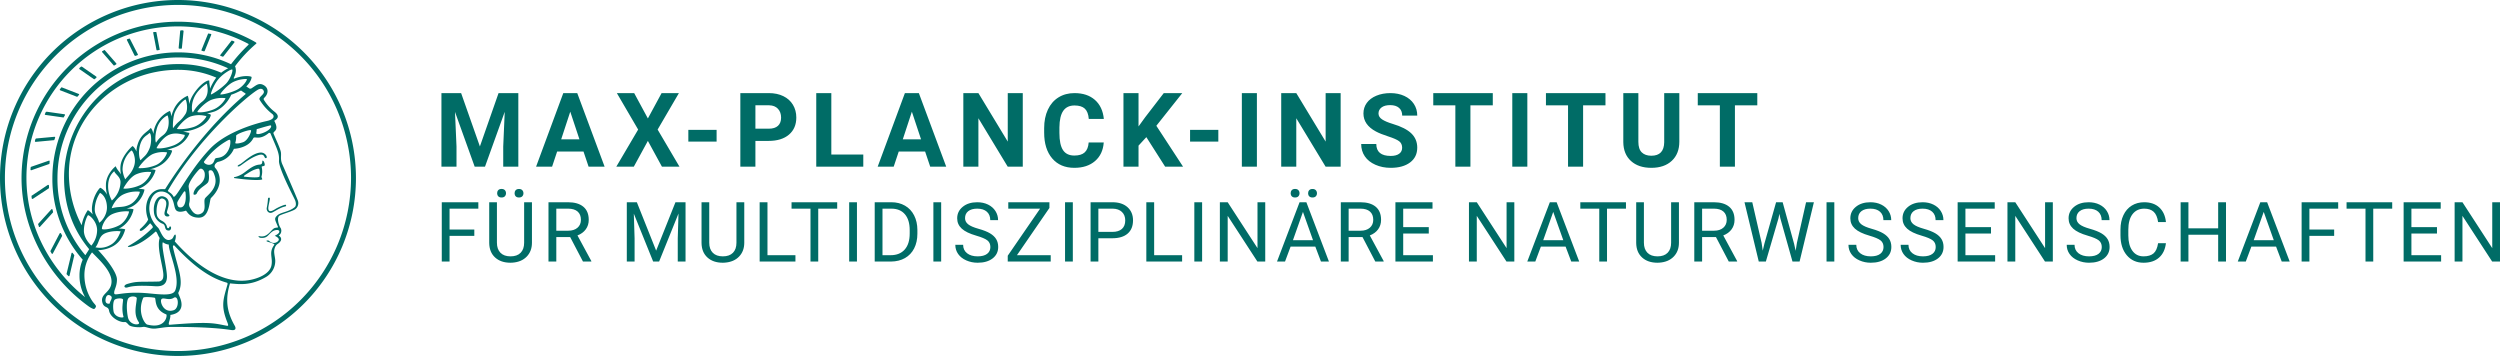
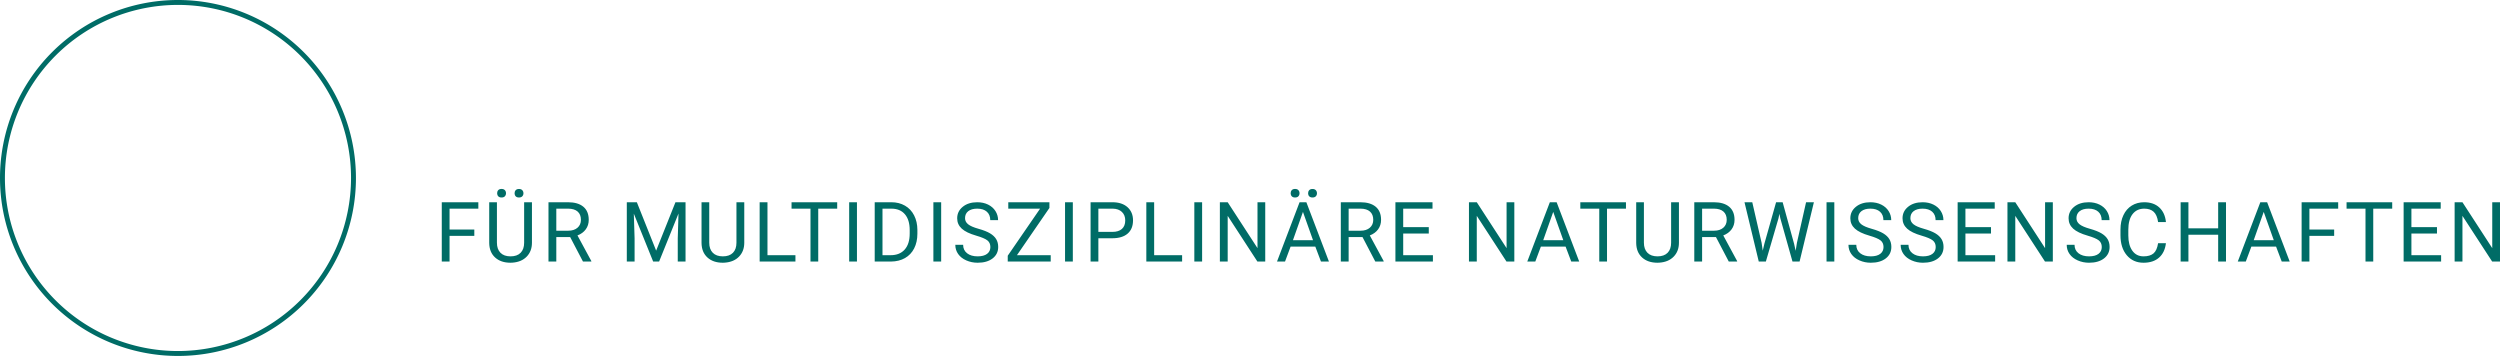
<svg xmlns="http://www.w3.org/2000/svg" viewBox="0 0 2107.7 300">
  <defs>
    <style />
  </defs>
  <g transform="scale(1.429)" style="fill:#006c66">
    <path d="M105 0a105 105 0 1 0 105 105A105.1 105.1 0 0 0 105 0zm0 207.1A102.1 102.1 0 1 1 207.1 105 102.2 102.2 0 0 1 105 207.1z" />
-     <path class="minerva-base-style" d="M166.6 97c-1.4-3.1-.5-5.1-.9-7.3s-2.7-7-4.3-10.8c-.7-1.7 3.8-1.3.4-7.6 0-.2 4.7-2 0-5.5a26.4 26.4 0 0 1-6-6.7 1 1 0 0 1 0-1.3c2.7-2.4 2.8-5.8-.1-7.5s-4.5 0-6.7 1.4c-.7.5-1.1.8-1.9.5l-1.8-1.2c2.7-2.6 3.3-5.2 3.1-5.6s-4.6-1.3-10.2 1l-.4-.3c2.3-3.9 1-6.7.9-6.9h-.1A81 81 0 0 1 151 25.9h.1c.2-.3.3-.6-.2-.9l-1-.6A92.4 92.4 0 0 0 12.7 105c0 29.5 15 57.9 39.4 75.6a13.5 13.5 0 0 0 2.8 1.6 1.1 1.1 0 0 0 1.1-.2l.3-.5a1 1 0 0 0 .3-.8c0-.7-.9-1.3-2.1-3a27.7 27.7 0 0 1-4.7-15.1 22.1 22.1 0 0 1 4.5-13.7c3.7 3.9 11.7 10.9 11.5 17.4s-6.9 6.8-5.4 12.2c.9 3.4 3.4 2 3.9 4.6.7 4.4 6.7 7.3 9.3 6.9.7-.1 1.2.4 2.4 1.7s6.2 1.6 8.2 1.2 4.1 1.4 8 .9 6.1-.9 8.2-.9 22.5-.3 36 1.8c2.4.4 3.1-.7 2.1-2.5-4.9-8.6-5.6-15.8-2.8-25 5 .4 12.2 1.7 21.6-4a11 11 0 0 0 5.1-9.5c-.1-2.1-1-4.7-.5-6.7s1.3-2.7 2.1-3.2c3.6-2.6 1-4.6.4-4.8a3.4 3.4 0 0 0 1.1-4.6c-.7-.7-2.7-6.2-.4-7.3s5.3-1.8 8.1-3.1a4.5 4.5 0 0 0 2.4-6c-1.4-3.6-8.8-20.6-9-21zM64.7 179.1c-.7.2-2.9.3-2.4-2.7s2.3-2.6 3.3-1.6-.7 2.8-.9 4.3zm87-125.9c1.2-.8 2.5-1.1 3.3-.4 2.6 2.6-2.9 4.1-1.8 6.1a30.7 30.7 0 0 0 7.5 8.4c1.2 1 1.4 3.1-3.3 4.1s-23.6 5.9-33.6 16.5c-12.5 13.2-20.4 30.3-21.5 28s-3.6-2.8-3.2-3.5c17.9-30.8 46-55.1 52.6-59.2zm8.2 21.7c-1 2.9-9.1 5.5-8.7 3.5s0-2.2.6-2.3 3.5-1.1 7.5-2.1c.4-.1.9.1.6.9zm-20.6 5.3c-.2-1.2 8.5-4.1 8.8-3.3s-1.8 6-4.7 7-4.7.9-4.6.4a11 11 0 0 0 .5-4.1zM119 125.8c-4 2.5-6.2-2.2-6.8-3.1a3.7 3.7 0 0 1-.5-3.1c.3-1.4.5-3.3-.4-9.3-.4-2.7 5-9.2 6.3-10.4s3.1.6 3.2 2.6c.3 3.6-1.8 5.6-3.9 7.2s-3.1 4.4-2.6 5.1a1.5 1.5 0 0 0 1.9-.9c1.5-3.3 6-4.9 6.7-6.7s.3-4.4.2-5.6.9-1.2 1.6-1.1 1.4 1.4 1.8 2.7c2.9 7.5-4.3 12-5.5 13.8s1.1 6.9-2 8.8zm6.1-29.1c-2.2 1.5-5.3-.5-4.7-1.4a43.7 43.7 0 0 1 11.5-11c3.4-2.1 3.8-2.3 4-1.1a10.6 10.6 0 0 1-2.6 7.5c-2.3 2.5-4.6 2.3-5.8 2.6s-.8 2.3-2.4 3.4zm-19.3 25.6c-1-.2-1.4-2.1-1.2-2.9s3.1-5.2 4-6.4a.5.5 0 0 1 .8.3c.6 4.1 0 9.8-3.6 9zM138 48.2a17.7 17.7 0 0 1 7.5-1.6c.8.1-1.9 4.8-6.6 6.8s-8.5 2.5-8.9 2.3 4.1-5.8 8-7.5zm-83.3 78.3c-1.5-1.7-2.8-2.6-2.9-2.5a22.4 22.4 0 0 0-3.6 8.9 65.4 65.4 0 0 1-7.5-27.9C39.3 69.6 69 41.1 105.2 41.2a56.8 56.8 0 0 1 22.4 4.6 31.3 31.3 0 0 0-3.7 6.6c0-1.9-.5-3.4-.4-4.6s-5.1.9-9.7 8.3a19.9 19.9 0 0 0-2.2 5.3c-.1-2.8-.7-4.9-.9-4.9a16.1 16.1 0 0 0-8.5 8.8 22.4 22.4 0 0 0-1.1 3.4c-.2-1.9-.7-3.2-.9-3.2s-5.9 2.3-8.6 8.9a15.4 15.4 0 0 0-1.1 4.6c-.5-2.3-1.4-3.7-1.7-3.4-1.9 2.4-5.7 3.5-7.6 9.6a13.2 13.2 0 0 0-.7 4.2c-.8-2-2-3.2-2.3-3.2s-6.1 5.5-7 10.9a15.8 15.8 0 0 0 .2 5.8c-1.1-1.8-2.5-3-3.1-4.8-.9.5-5.7 5-5.8 10.7a19.7 19.7 0 0 0 .7 6.1c-1.6-2.9-3.8-4.2-4.1-4.1s-4 4.1-4.8 11.1a11.8 11.8 0 0 0 .4 4.6zm74.1-79.7c2.8-3.4 7.6-6.1 8.2-5.8s-.8 5.6-3.9 8.6-8.1 6.2-8.6 6.1 1.7-5.9 4.3-8.9zm-9.3 13a21 21 0 0 0-5.6 6.4c-.5.9-1.9-5 1.7-10.6 2.2-3.5 6.6-6.6 6.5-6.2s2.1 6.6-2.6 10.4zm-10.1 7.5c-3.4 5.1-3.6 3.3-7.3 8.3-.2.2-.2-6.5 1.1-9.4 2.1-4.7 5.7-7.4 6.2-7.5s1.9 5.8 0 8.6zM98.3 77.4c-1.7 3-3.3 2.3-6.2 6.7-.3.4-1.1-3.6.7-9.1a12.6 12.6 0 0 1 5.9-6.9c.6-.1 1.7 5.7-.4 9.3zM88 88.1c-1.8 3.9-2.9 4-5 6.4-.3.4-1.8-3.7-.4-8.8s4-5.6 5.3-7 2 5.3.1 9.4zm-8.4 6.6a10.3 10.3 0 0 1-.4 3c-1.3 4.3-3.9 6.2-5.3 8.1a15.7 15.7 0 0 1-1.6-5.8 15.2 15.2 0 0 1 5.2-11.2c.8 0 2.1 3.2 2.1 5.9zm-8.5 12.8a14.9 14.9 0 0 1-5.1 10.8 17.7 17.7 0 0 1-2.2-7.6c-.2-6.3 2.4-8.5 3.6-9.7.5 1.8 3.7 3.2 3.7 6.5zM59 113.8c1.8.9 3.9 3.4 4.1 8.2s-3.2 8.7-4.6 9.4c-.9-3.7-2.6-4.4-2.6-8a18 18 0 0 1 3.1-9.6zm7.3 12.5c4.6-2 9.6-1.7 9.8-1.5s-1.5 5.9-5.9 8.2-9.5 2.7-10 2.1 1.5-6.8 6.1-8.8zm-.4-3.4c.3-1.5 3-6.5 7.1-8.3a18.4 18.4 0 0 1 9.4-1.5c.5.2-1.7 5.6-5.8 7.6s-6.5.9-10.7 2.2zm6.9-11.8c.2-.4 3.5-6.4 7.4-8.2a17.5 17.5 0 0 1 8.9-1.4c.3.1-1.8 5.4-6.2 7.6s-10.3 2.5-10.1 2zm8.9-11.9c-.3-.2 4.4-6.4 8.4-8.3a15.6 15.6 0 0 1 8.4-1c.3.3-1.9 5.5-6.5 7.5a24.2 24.2 0 0 1-10.3 1.8zm10.7-11.8c-.2-.2 3.4-6.3 7.4-7.9s7.7-.1 8.9 0-1.3 4.5-6.6 6.4-9 1.8-9.7 1.5zm12-11.4c.1-.3 4.1-5.9 8.1-7.3a16.4 16.4 0 0 1 9.2-.2c.5.2-2.8 5-7.7 6.5s-9.7 1.3-9.6 1zm12.1-9.9c-.5-.3 4.3-5.7 8.2-7.2a18 18 0 0 1 8.3-1c.3.2-2.5 4.9-7.1 6.7s-8.8 1.9-9.4 1.5zM50.2 175.3c-21.6-17.2-34.6-43.2-34.6-70.3a89.3 89.3 0 0 1 130.8-79.2.4.4 0 0 1 .1.7 97.3 97.3 0 0 0-10.2 11.4 73.1 73.1 0 0 0-31.3-7A74.3 74.3 0 0 0 30.9 105a72.1 72.1 0 0 0 17.9 48.2 23.1 23.1 0 0 0-1.9 9.4 25.6 25.6 0 0 0 3.3 12.7zm.2-24.8h-.1A69.2 69.2 0 0 1 33.9 105 71.2 71.2 0 0 1 105 33.9a70.1 70.1 0 0 1 29.6 6.4 22.6 22.6 0 0 0-4.1 2.6 63.1 63.1 0 0 0-25.5-5.1A67.3 67.3 0 0 0 37.8 105c0 16.1 5 30.2 14.8 42-.5.9-1.3 2.1-2.2 3.5zm3.5-5.6c-1.3-1.2-4.1-4.3-4.4-8.3v-.6c0-4.3 1.9-8.6 2.4-9s5.3 3.3 5.4 8.7a14.4 14.4 0 0 1-3.4 9.2zm8-7.2c3.9-1.8 9.6-1.4 9.3-1.1s-1.8 5.8-6.2 8a12.1 12.1 0 0 1-8.7 1.3c2.3-2.6 1.8-6.4 5.6-8.2zm5.2 46.5c-.6-2.7-.4-6.3.5-7.3s4.9-1.2 5-.1-1.1 5.4.3 10.2c-.3.7-4.6.4-5.8-2.8zm.3-11.1c-.3-2 1.6-3.9 1.6-8.2s-6.6-12.6-11.1-17.3a19.5 19.5 0 0 0 7.9-1.9c6.6-3.1 7.9-10.1 8.1-10.4a11 11 0 0 0-3.8-.4l.8-.4c6.4-3.5 8.1-11 7.8-11.1a17 17 0 0 0-4-.3l2-.7c6.8-2.7 8.7-10.3 8.5-10.6a16.1 16.1 0 0 0-3.5-.4l1.9-.8c6.2-3.1 8.4-10.1 8.1-10.3a10.5 10.5 0 0 0-3.3-.4 23.7 23.7 0 0 0 4.5-1.5c6.7-2.9 8.9-9.3 8.6-9.6a10.9 10.9 0 0 0-3-.5 34.5 34.5 0 0 0 4.4-1.3c6.6-2.2 9.2-8.5 8.8-8.6l-3.7-.8a24.5 24.5 0 0 0 6.6-1.3c7.1-2.4 9.6-6.7 9.8-8.6a6 6 0 0 0-2.3-.8 29.3 29.3 0 0 0 4.7-1.2c6.6-2.7 9.4-9.3 9.6-9.8a29.3 29.3 0 0 0 3.9-1.6l1.9-.9 1.6 1.1c1 .6 1.4.8.9 1.2C122 75 105 99.5 97.6 111.3c-.2.4-.6.3-1.3.3-7.9-.6-12.4 8.9-8.9 17.8-.4 1.8-4.2 5.3-4.5 5.5s-1 1.4.3 1.3 4.2-3.2 5.4-4.5c.4.6 2.2 2 1.3 2.8A63.6 63.6 0 0 1 76 145c-2.6 1.2 4.2 2.1 15.7-8.3.7-.6 1.5 2.4 2.5 3.7-2 6.5 2.9 19.1 2.1 23a2.8 2.8 0 0 1-2.8 2.7c-11.4.3-12.5-.3-18.3 1.4-2.7.8-2 2.6-.1 2.1s4.6-1.5 16.9-.7c3.1.1 6.5-.6 6.5-5.7s-3.6-18.4-2.4-20.3a6.9 6.9 0 0 0 3.5 1.4c-.2 4.5 7 19 3.8 27-1.2 3-6.4 2.7-15.4 1.8-15.3-1.5-20.3 1.8-20.6 0zm35.1 9.9c-5.9 2-8.3-4.9-7.3-6.4s4.4 1 7.3-.9 3.5 6.1 0 7.3zm-27 4.3c-.8-3.7-1.1-10 .4-11.5s4.9-.9 4.8.2c-.3 4.3-2.1 9.2 1.2 14.1 1.3 1.9-5.2 2.2-6.4-2.8zm11.4 4.2c-1.6-.4-6-7.4-2.4-15.8.3-.8 5.8-.3 6.8 0s-.8 6.8 6.8 9.8c.7.3-.1 8.8-11.2 6zm47.2-23.3c-2.5 8.8-3.8 12.3 0 21.9.5 1.3.9 2.3-.2 2.1-7.7-1.4-9.4-2.6-33.7-.6-1.7.2.6-3.4.3-5.8 2.2-.3 5.8-1.3 6.5-4.9s-2.1-7.6-1.8-8.2c3.5-6.7-.2-14.1-3.1-26.6-.3-1.2.4-1.7.9-1.1 15.6 16.9 25.5 20.2 30.9 21.8.5.2.4.8.2 1.4zm39.9-46.1c-3.3 2.9-8.3 3.1-10.3 4.9s-1.5 2.5-.4 5.2 1.1 1.7-1.1 2.3-4.1 5.8-8.8 4.9c-1.8-.3-.5.8.2.9 2.6.3 3.7-.5 4.6-1.4s2.2-2.4 3.6-2.9 2.9-.5 3 .6-1.9 2.1-2.7 2.5c1 .5 3.9 1.9 1.4 3.6s-4.6-.5-4.9-.7-1.7-.2-1.3.3 5.2 1.3 4.5 2.2c-3.5 4.7-.6 7.5-1.7 12.3s-7.7 7.5-12.8 8.4c-17.4 3.1-34.3-11.6-44.2-22.8.9-2.1.8-4.8-.1-3.8s-.7 2.4-2.8 2.9c-3.9 1-5.7-5.9-6.9-7.1-4.8-4.7-6.7-11.4-3.9-17.3s9-4.7 11.4-1.1 1.7 7 3.4 8.3 4.8.2 5.4 0 1.7 4.3 8 4.1 5.9-10.7 6.9-11.6c8.6-8.4 4.2-15.9 2.6-17.6s1-3.6 1.5-3.7a13 13 0 0 0 9.4-7.7s8.4-.2 11.4-6.2c.8-1.6 3.3 1.5 8.9-2.9a.8.8 0 0 1 1.4.3c3.7 8.9 5.2 11.3 4.9 15.8s8.7 21.5 9.4 23.1.8 3.4 0 4.2z" />
-     <path class="minerva-base-style" d="M153.8 90c-4.9.2-10.6 6.2-12.4 7s-1.3 1.5-.2 1.1 5.9-4.7 10.7-6.4 3.6 1.8 5 1.6-.3-3.4-3.1-3.3zM154.9 94.8c-.4.1.4 2.2-1.7 2.3-4.6.3-8.3 4.7-11.1 6a12.9 12.9 0 0 1-3.8 1.4.3.3 0 0 0 .1.6c11.7 1.6 16.2 1.1 16.3.7s-.6-1.2-.4-1.7a11.3 11.3 0 0 0 .1-5.5c-.2-.8 1.8-.3 1.8-1.3s-.6-2.6-1.3-2.5zm-1.8 9.3c-.2.9-5.5.5-8.3.2-.7 0-1.8-.1.3-1.4s4.1-2.8 7.2-3.4a.8.8 0 0 1 .8.6 10.6 10.6 0 0 1 0 4zM168.4 120.8c-.9 0-4.5 1.6-5.9 2.5s-4.4 2.7-4.2-.8c.1-1.3.9-4.4.9-5.3s-1-.7-1.1 0a36.9 36.9 0 0 1-.7 5.3c-.4 1.8 1.2 4 3.6 2.7s4.8-2.9 7.3-3.4c.6-.1.7-1 .1-1zM100.5 133.6c-.7-.3-.5 1.2-1.4 1s-.2-1.3-1.8-3-2.8-1.2-4.3-3.6-.3-12 3.1-10.8 1.6 5 1 8 2.5 2.8 2.8 2.1-1.1-.9-1.4-1.9 3.5-7.6-1.8-9.4c-3.8-1.3-6.4 3.6-5.9 8.9a8 8 0 0 0 5.1 7.1c2.3.8.6 4 3.7 4 1.4 0 1.7-2.1.9-2.4zM131.3 33.4c.2.1.3 0 .5-.1l6.5-8.3a.5.5 0 0 0-.2-.6L137 24a.4.4 0 0 0-.5.1l-6.5 8.3c-.2.2-.1.5.2.6zM119.2 30l1.1.3a.5.5 0 0 0 .5-.3l3.8-9.4a.4.4 0 0 0-.3-.6l-1.2-.2h-.3l-3.9 9.6a.4.4 0 0 0 .3.6zM105.8 28.7h1.1c.2.1.4-.1.4-.3l1-10a.5.5 0 0 0-.4-.5h-1.1c-.3 0-.4.2-.5.4l-.9 10a.4.4 0 0 0 .4.4zM92.8 29.7l1.1-.2c.2 0 .4-.2.3-.4l-1.9-9.9c0-.2-.2-.4-.4-.3h-1.2c-.2.1-.4.3-.3.5l1.9 9.9c0 .3.2.4.5.4zM79.4 32.8l.5.2 1.1-.4a.4.4 0 0 0 .3-.6l-4.6-9a.4.4 0 0 0-.5-.2l-1 .3a.4.4 0 0 0-.3.6zM67 38.5c.1.2.3.2.5.1l1-.6a.4.4 0 0 0 .1-.6l-6.7-7.7c-.2-.2-.4-.2-.5-.1l-1 .6c-.3.1-.3.4-.1.6zM55.4 46.7c.2.1.4.1.5-.1l.9-.7a.5.5 0 0 0 0-.7l-8.5-5.9h-.5l-.9.8a.5.5 0 0 0 0 .7zM45.4 57.1a.4.4 0 0 0 .4-.2l.8-.9c.2-.2.1-.5-.2-.6l-9.8-3.8c-.2-.1-.4-.1-.5.1l-.7.9a.4.4 0 0 0 .2.7zM26.8 67.8l10.5 1.5c.2 0 .4-.1.4-.3l.6-1a.4.4 0 0 0-.3-.6l-10.5-1.5-.5.2a5.4 5.4 0 0 1-.5 1.1.4.4 0 0 0 .3.6zM21.1 83.7l10.7-1a.3.3 0 0 0 .3-.3 7.6 7.6 0 0 0 .4-1.1.4.4 0 0 0-.4-.6l-10.8 1-.4.3-.3 1.2c0 .3.2.6.5.5zM29.2 96.5c0-.4.1-.9.1-1.3s-.2-.5-.5-.4l-10.4 3.6c-.2.1-.3.2-.3.4s-.1.8-.1 1.2a.4.4 0 0 0 .6.4l10.3-3.6a.3.3 0 0 0 .3-.3zM28.9 110.8v-1.3a.5.5 0 0 0-.7-.4l-9.4 6.3c-.2 0-.2.2-.2.4s.1.8.1 1.2a.5.5 0 0 0 .7.3l9.4-6.2c.1-.1.2-.2.1-.3zM31.3 125l-.3-1.3a.4.4 0 0 0-.7-.2l-7.7 8.5c-.1.1-.2.3-.1.4s.3.8.4 1.2a.4.4 0 0 0 .7.2l7.6-8.4c.1-.1.1-.2.1-.4zM35.2 137.7 29.8 148c-.1.1 0 .3 0 .4l.7 1.2a.4.4 0 0 0 .7-.1l5.4-10.2c0-.1.1-.2 0-.4l-.6-1.2a.5.5 0 0 0-.8 0zM42.9 149.3c-.2-.3-.7-.2-.7.1l-2.9 12c-.1.2 0 .3 0 .4l1 1a.4.4 0 0 0 .7-.1l2.8-11.9c.1-.1 0-.2 0-.3z" />
  </g>
-   <path d="M5.5-62h16.594l15.828 44.971L53.656-62h16.672V0H57.594v-16.951l1.265-29.262L42.234 0h-8.718L16.922-46.166l1.281 29.215V0H5.5v-62zM129.563 0l-4.282-12.719h-22.25L98.797 0h-13.5l22.937-62H120l23.063 62h-13.5zm-15.454-46.339L106.453-23h15.406l-7.75-23.339zM168-62l11.547 21.369L191.109-62h14.594l-17.937 30.741L206.172 0h-14.781l-11.844-21.715L167.703 0h-14.765l18.406-31.259L153.391-62H168zm69.484 31v9.859h-23.828V-31h23.828zm43.844 9.297h-11.125V0H257.5v-62h24.031q6.953 0 12.219 2.564 5.266 2.564 8.102 7.281 2.836 4.718 2.836 10.745 0 9.151-6.204 14.429-6.203 5.278-17.156 5.278zm-11.125-30.016V-32h11.328q5.047 0 7.688-2.415 2.64-2.415 2.64-6.91 0-4.607-2.664-7.461-2.664-2.853-7.367-2.933h-11.625zm64-10.281v51.797h26.953V0H321.5v-62h12.703zm83.36 62-4.282-12.719h-22.25L386.797 0h-13.5l22.937-62H408l23.063 62h-13.5zm-15.454-46.339L394.453-23h15.406l-7.75-23.339zM495.609-62V0h-12.703l-24.703-40.804V0H445.5v-62h12.703l24.75 40.883V-62h12.656zm55.563 41.625h12.703q-.719 9.953-7.344 15.664T539.078 1q-11.859 0-18.648-7.937t-6.789-21.791v-3.747q0-8.846 3.132-15.579 3.133-6.732 8.954-10.339Q531.547-62 539.234-62q10.672 0 17.188 5.719 6.516 5.718 7.531 16.047h-12.687q-.469-5.969-3.328-8.657-2.86-2.687-8.704-2.687-6.343 0-9.492 4.513-3.148 4.514-3.242 14.006v4.622q0 9.911 3.031 14.494 3.032 4.584 9.547 4.584 5.875 0 8.774-2.688 2.898-2.687 3.32-8.328zM615.625 0l-15.828-24.875-6.594 7.154V0H580.5v-62h12.703v28.099l5.578-7.705L614.484-62h15.61l-21.875 27.549L630.734 0h-15.109zm44.859-31v9.859h-23.828V-31h23.828zM693-62V0h-12.687v-62H693zm70.609 0V0h-12.703l-24.703-40.804V0H713.5v-62h12.703l24.75 40.883V-62h12.656zm51.844 46.037q0-3.566-2.539-5.473-2.539-1.908-9.141-4.032-6.601-2.125-10.46-4.192-10.485-5.629-10.485-15.191 0-4.975 2.813-8.87 2.812-3.894 8.078-6.087Q798.984-62 805.547-62q6.609 0 11.766 2.387 5.156 2.386 8.015 6.716 2.86 4.33 2.86 9.85H815.5q0-4.19-2.672-6.509t-7.484-2.319q-4.656 0-7.242 1.945-2.586 1.945-2.586 5.11 0 2.979 3.031 4.986 3.031 2.007 8.906 3.782 10.828 3.238 15.781 8.049 4.954 4.81 4.954 11.971 0 7.971-6.047 12.502Q816.094 1 805.844 1q-7.11 0-12.946-2.589-5.835-2.588-8.906-7.097-3.07-4.509-3.07-10.433h12.734q0 10.088 12.188 10.088 4.531 0 7.07-1.822 2.539-1.822 2.539-5.11zM891.875-62v10.281h-18.859V0h-12.703v-51.719h-18.625V-62h50.187zM921-62V0h-12.687v-62H921zm65.875 0v10.281h-18.859V0h-12.703v-51.719h-18.625V-62h50.187zm49.516 0h12.75v40.933q0 10.198-6.328 16.133Q1036.484 1 1025.516 1q-10.782 0-17.133-5.761-6.352-5.761-6.477-15.833V-62h12.703v41.082q0 6.126 2.899 8.92 2.898 2.795 8.008 2.795 10.718 0 10.875-11.368V-62zm78.484 0v10.281h-18.859V0h-12.703v-51.719h-18.625V-62h50.187z" transform="translate(366.666 140.495)" style="fill:#006c66" />
  <path d="M33.219-27v5.359H12.344V0H5.781v-50h30.828v5.406H12.344V-27h20.875zm42-23h6.594v34.211q-.032 7.107-4.422 11.632Q73 .368 65.469.921L63.734 1q-8.171 0-13.023-4.462t-4.93-12.264V-50h6.5v34.112q0 5.456 2.977 8.485 2.976 3.028 8.476 3.028 5.563 0 8.524-3.005 2.961-3.005 2.961-8.476V-50zm-22.766-7.594q0-1.547.938-2.586.937-1.039 2.789-1.039 1.851 0 2.804 1.039.954 1.039.954 2.578t-.954 2.571Q58.031-54 56.18-54q-1.852 0-2.789-1.031-.938-1.032-.938-2.563zm14.703.031q0-1.518.938-2.571.937-1.054 2.781-1.054t2.805 1.054q.961 1.053.961 2.579 0 1.526-.961 2.54Q72.719-54 70.875-54q-1.844 0-2.781-1.015-.938-1.014-.938-2.548zM124.828 0l-10.797-20.625h-11.687V0H95.75v-50h16.469q8.406 0 12.937 3.794 4.532 3.794 4.532 11.041 0 4.614-2.516 8.029-2.516 3.414-6.984 5.117L131.875-.415V0h-7.047zm-22.484-44.594V-26h10.078q4.891 0 7.781-2.496 2.891-2.495 2.891-6.67 0-4.544-2.758-6.971-2.758-2.426-7.945-2.457h-10.047zM161.781-50h8.469l16.266 40.801L202.797-50h8.5V0h-6.563v-19.466l.625-21.021L189.016 0H184l-16.312-40.392.656 20.926V0h-6.563v-50zm92.438 0h6.594v34.211q-.032 7.107-4.422 11.632Q252 .368 244.469.921L242.734 1q-8.171 0-13.023-4.462t-4.93-12.264V-50h6.5v34.112q0 5.456 2.977 8.485 2.976 3.028 8.476 3.028 5.563 0 8.524-3.005 2.961-3.005 2.961-8.476V-50zm26.156 0v44.641h23.578V0h-30.172v-50h6.594zm58.781 0v5.406h-15.984V0h-6.531v-44.594h-15.969V-50h38.484zm16.657 0V0h-6.563v-50h6.563zm28.734 50h-13.766v-50h14.047q6.485 0 11.477 2.881 4.992 2.88 7.711 8.21 2.718 5.33 2.75 12.221v3.203q0 7.064-2.719 12.386-2.719 5.322-7.758 8.179T384.547 0zM385-44.594h-7.656v39.235h6.906q7.578 0 11.805-4.747 4.226-4.748 4.226-13.519v-2.923q0-8.52-3.984-13.251-3.984-4.732-11.297-4.795zM426.813-50V0h-6.563v-50h6.563zm29.625 28.188q-8.438-2.415-12.282-5.945-3.843-3.529-3.843-8.702 0-5.875 4.695-9.708T457.219-50q5.14 0 9.156 1.984 4.016 1.985 6.219 5.469 2.203 3.484 2.203 7.625h-6.594q0-4.516-2.875-7.094-2.875-2.578-8.109-2.578-4.844 0-7.563 2.124-2.718 2.123-2.718 5.903 0 3.034 2.578 5.126 2.578 2.092 8.781 3.827 6.203 1.734 9.711 3.831t5.195 4.896q1.688 2.799 1.688 6.587 0 6.034-4.711 9.667T457.563 1q-5.125 0-9.571-1.969-4.445-1.969-6.851-5.383-2.407-3.414-2.407-7.757h6.594q0 4.515 3.336 7.125 3.336 2.609 8.899 2.609 5.203 0 7.968-2.109 2.766-2.11 2.766-5.752 0-3.643-2.563-5.636-2.562-1.992-9.296-3.94zm61.64-23.376L490.703-5.359h28.469V0h-36.234v-4.922l27.281-39.672h-26.828V-50h34.687v4.812zM537.813-50V0h-6.563v-50h6.563zm33.25 30.359h-11.719V0h-6.563v-50h18.344q8.172 0 12.805 4.183 4.633 4.182 4.633 11.059 0 7.269-4.532 11.193-4.531 3.924-12.968 3.924zm-11.719-24.953V-25h11.781q5.266 0 8.07-2.494Q582-29.989 582-34.679q0-4.471-2.805-7.146-2.804-2.675-7.695-2.769h-12.156zM606.375-50v44.641h23.578V0h-30.172v-50h6.594zm40.438 0V0h-6.563v-50h6.563zm53.218 0V0h-6.609l-25.047-38.524V0h-6.594v-50h6.594L693.5-11.303V-50h6.531zm46.985 50-4.766-12.594h-20.844L716.719 0h-6.766l19.016-50h5.734l19.031 50h-6.718zm-15.188-41.868L723.391-18h16.922l-8.485-23.868zm-10.375-15.726q0-1.547.938-2.586.937-1.039 2.789-1.039 1.851 0 2.804 1.039.954 1.039.954 2.578t-.954 2.571Q727.031-54 725.18-54q-1.852 0-2.789-1.031-.938-1.032-.938-2.563zm14.703.031q0-1.518.938-2.571.937-1.054 2.781-1.054t2.805 1.054q.961 1.053.961 2.579 0 1.526-.961 2.54Q741.719-54 739.875-54q-1.844 0-2.781-1.015-.938-1.014-.938-2.548zM792.828 0l-10.797-20.625h-11.687V0h-6.594v-50h16.469q8.406 0 12.937 3.794 4.532 3.794 4.532 11.041 0 4.614-2.516 8.029-2.516 3.414-6.984 5.117L799.875-.415V0h-7.047zm-22.484-44.594V-26h10.078q4.891 0 7.781-2.496 2.891-2.495 2.891-6.67 0-4.544-2.758-6.971-2.758-2.426-7.945-2.457h-10.047zM837.906-29v5.375h-21.562v18.266h25.047V0h-31.61v-50h31.266v5.406h-24.703V-29h21.562zm72.125-21V0h-6.609l-25.047-38.524V0h-6.594v-50h6.594L903.5-11.303V-50h6.531zm47.985 50-4.766-12.594h-20.844L927.719 0h-6.766l19.016-50h5.734l19.031 50h-6.718zm-15.188-41.868L934.391-18h16.922l-8.485-23.868zM1004.156-50v5.406h-15.984V0h-6.531v-44.594h-15.969V-50h38.484zm38.063 0h6.594v34.211q-.032 7.107-4.422 11.632Q1040 .368 1032.469.921l-1.735.079q-8.171 0-13.023-4.462t-4.93-12.264V-50h6.5v34.112q0 5.456 2.977 8.485 2.976 3.028 8.476 3.028 5.563 0 8.524-3.005 2.961-3.005 2.961-8.476V-50zm48.609 50-10.797-20.625h-11.687V0h-6.594v-50h16.469q8.406 0 12.937 3.794 4.532 3.794 4.532 11.041 0 4.614-2.516 8.029-2.516 3.414-6.984 5.117l11.687 21.604V0h-7.047zm-22.484-44.594V-26h10.078q4.891 0 7.781-2.496 2.891-2.495 2.891-6.67 0-4.544-2.758-6.971-2.758-2.426-7.945-2.457h-10.047zM1110.641-50l7.875 34.239.953 6.593 1.406-5.95L1130.719-50h5.531l9.609 34.882 1.36 6.044 1.062-6.719L1156-50h6.594l-12.063 50h-5.984l-10.25-36.436-.781-3.815-.782 3.815L1122.094 0h-5.985l-12.031-50h6.563zm69.172 0V0h-6.563v-50h6.563zm29.625 28.188q-8.438-2.415-12.282-5.945-3.843-3.529-3.843-8.702 0-5.875 4.695-9.708T1210.219-50q5.14 0 9.156 1.984 4.016 1.985 6.219 5.469 2.203 3.484 2.203 7.625h-6.594q0-4.516-2.875-7.094-2.875-2.578-8.109-2.578-4.844 0-7.563 2.124-2.718 2.123-2.718 5.903 0 3.034 2.578 5.126 2.578 2.092 8.781 3.827 6.203 1.734 9.711 3.831t5.195 4.896q1.688 2.799 1.688 6.587 0 6.034-4.711 9.667T1210.563 1q-5.125 0-9.571-1.969-4.445-1.969-6.851-5.383-2.407-3.414-2.407-7.757h6.594q0 4.515 3.336 7.125 3.336 2.609 8.899 2.609 5.203 0 7.968-2.109 2.766-2.11 2.766-5.752 0-3.643-2.563-5.636-2.562-1.992-9.296-3.94zm44 0q-8.438-2.415-12.282-5.945-3.843-3.529-3.843-8.702 0-5.875 4.695-9.708T1254.219-50q5.14 0 9.156 1.984 4.016 1.985 6.219 5.469 2.203 3.484 2.203 7.625h-6.594q0-4.516-2.875-7.094-2.875-2.578-8.109-2.578-4.844 0-7.563 2.124-2.718 2.123-2.718 5.903 0 3.034 2.578 5.126 2.578 2.092 8.781 3.827 6.203 1.734 9.711 3.831t5.195 4.896q1.688 2.799 1.688 6.587 0 6.034-4.711 9.667T1254.563 1q-5.125 0-9.571-1.969-4.445-1.969-6.851-5.383-2.407-3.414-2.407-7.757h6.594q0 4.515 3.336 7.125 3.336 2.609 8.899 2.609 5.203 0 7.968-2.109 2.766-2.11 2.766-5.752 0-3.643-2.563-5.636-2.562-1.992-9.296-3.94zM1311.906-29v5.375h-21.562v18.266h25.047V0h-31.61v-50h31.266v5.406h-24.703V-29h21.562zm52.125-21V0h-6.609l-25.047-38.524V0h-6.594v-50h6.594l25.125 38.697V-50h6.531zm29.407 28.188q-8.438-2.415-12.282-5.945-3.843-3.529-3.843-8.702 0-5.875 4.695-9.708T1394.219-50q5.14 0 9.156 1.984 4.016 1.985 6.219 5.469 2.203 3.484 2.203 7.625h-6.594q0-4.516-2.875-7.094-2.875-2.578-8.109-2.578-4.844 0-7.563 2.124-2.718 2.123-2.718 5.903 0 3.034 2.578 5.126 2.578 2.092 8.781 3.827 6.203 1.734 9.711 3.831t5.195 4.896q1.688 2.799 1.688 6.587 0 6.034-4.711 9.667T1394.563 1q-5.125 0-9.571-1.969-4.445-1.969-6.851-5.383-2.407-3.414-2.407-7.757h6.594q0 4.515 3.336 7.125 3.336 2.609 8.899 2.609 5.203 0 7.968-2.109 2.766-2.11 2.766-5.752 0-3.643-2.563-5.636-2.562-1.992-9.296-3.94zm59.343 6.328h6.61q-.938 7.906-5.836 12.195Q1448.656 1 1440.516 1q-8.813 0-14.133-6.311-5.32-6.31-5.32-16.875v-4.768q0-6.919 2.484-12.17t7.023-8.063Q1435.109-50 1441.094-50q7.937 0 12.719 4.43 4.781 4.429 5.578 12.257h-6.61q-.843-5.953-3.703-8.617-2.859-2.664-7.984-2.664-6.281 0-9.852 4.632-3.57 4.633-3.57 13.181v4.796q0 8.081 3.383 12.845 3.383 4.765 9.461 4.765 5.468 0 8.39-2.477 2.922-2.476 3.875-8.632zM1510.031-50V0h-6.609v-22.625h-25.078V0h-6.563v-50h6.563v22h25.078v-22h6.609zm46.985 50-4.766-12.594h-20.844L1526.719 0h-6.766l19.016-50h5.734l19.031 50h-6.718zm-15.188-41.868L1533.391-18h16.922l-8.485-23.868zM1601.219-27v5.359h-20.875V0h-6.563v-50h30.828v5.406h-24.265V-27h20.875zm48.937-23v5.406h-15.984V0h-6.531v-44.594h-15.969V-50h38.484zm37.75 21v5.375h-21.562v18.266h25.047V0h-31.61v-50h31.266v5.406h-24.703V-29h21.562zm53.125-21V0h-6.609l-25.047-38.524V0h-6.594v-50h6.594l25.125 38.697V-50h6.531z" transform="translate(366.666 220.505)" style="fill:#006c66" />
</svg>